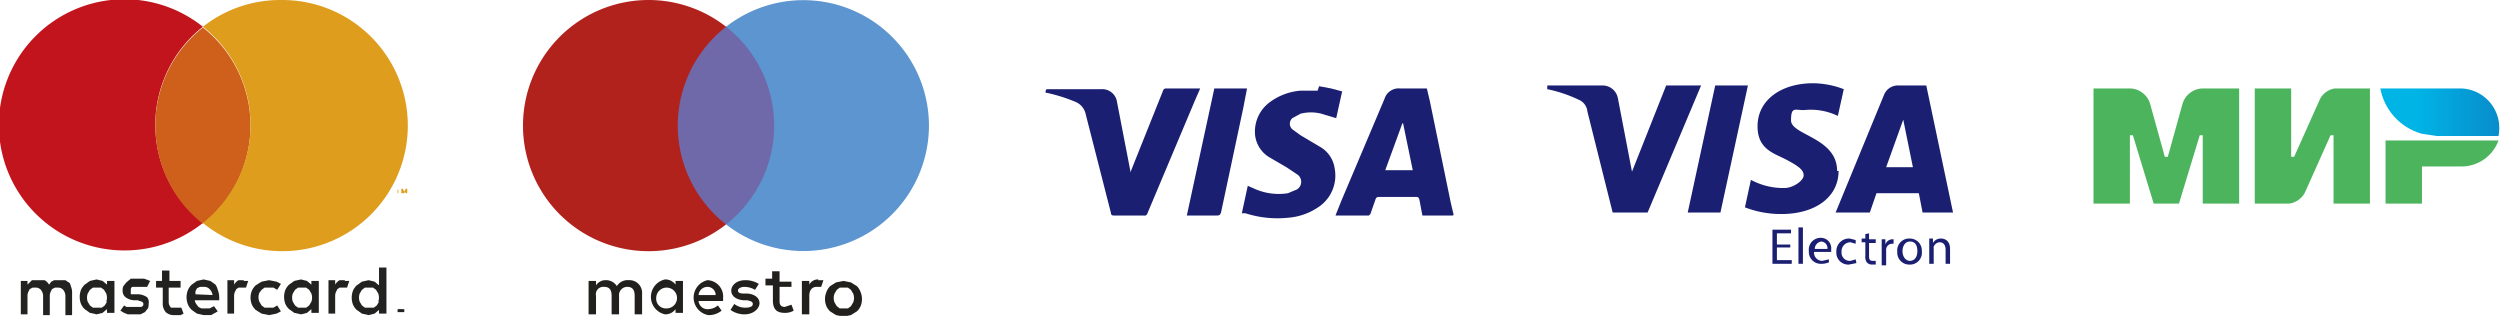
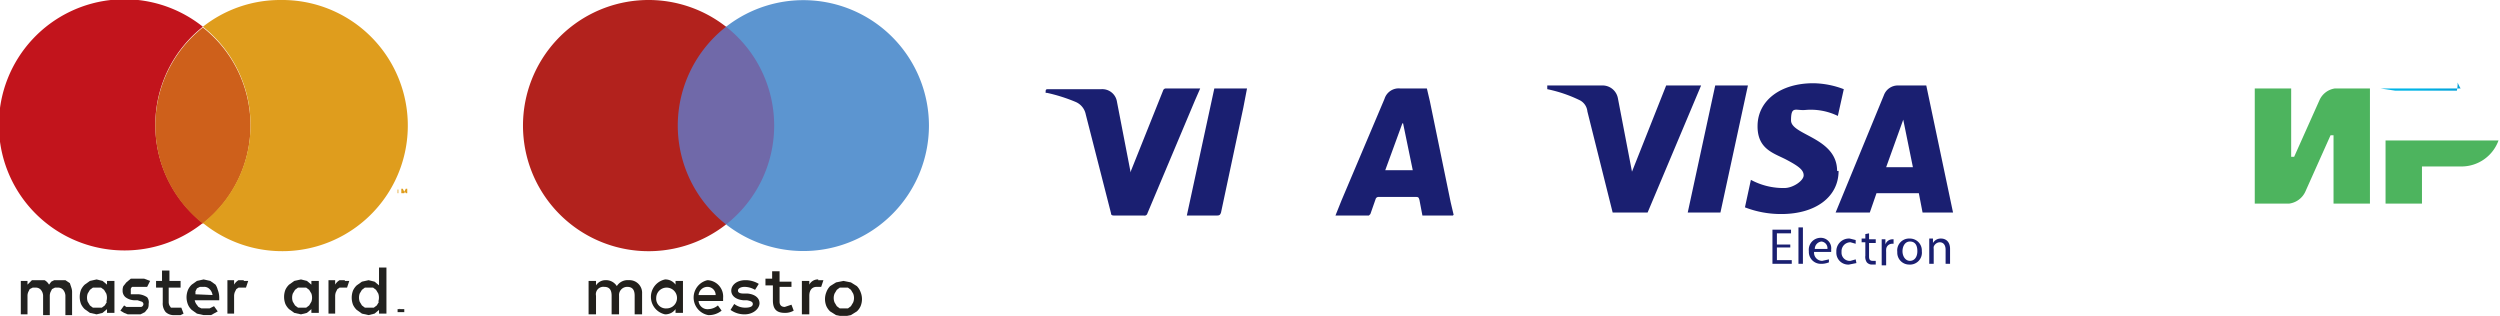
<svg xmlns="http://www.w3.org/2000/svg" width="336.4" height="42.5" viewBox="0 0 336.4 42.5">
  <defs>
    <linearGradient id="a" x1="320.29" y1="1281.93" x2="336.39" y2="1281.93" gradientTransform="matrix(1, 0, 0, -1, 0, 1297)" gradientUnits="userSpaceOnUse">
      <stop offset="0.3" stop-color="#00b4e6" />
      <stop offset="1" stop-color="#088ccb" />
    </linearGradient>
  </defs>
  <title>icon-payments</title>
-   <path d="M296.4,11.9h0a2.9,2.9,0,0,0-2.7,2l-2,7.2h-.4l-2-7.2a2.9,2.9,0,0,0-2.7-2h-4.9V27.4h4.9V18.2h.4l2.8,9.2h3.4l2.8-9.2h.4v9.2h4.9V11.9Z" fill="#4db45e" />
  <path d="M314.2,11.9a2.7,2.7,0,0,0-2.1,1.6l-3.4,7.6h-.4V11.9h-4.9V27.4H308a2.8,2.8,0,0,0,2.2-1.6l3.4-7.6h.4v9.2h4.9V11.9Z" fill="#4db45e" />
  <path d="M321,18.9v8.5h4.9V22.4h5.3a5.3,5.3,0,0,0,5-3.5Z" fill="#4db45e" />
-   <path d="M331.1,11.9H320.3a7.8,7.8,0,0,0,5.6,6.1h0l2,.3h8.3a5.2,5.2,0,0,0,.1-1.1A5.3,5.3,0,0,0,331.1,11.9Z" fill="url(#a)" />
+   <path d="M331.1,11.9H320.3h0l2,.3h8.3a5.2,5.2,0,0,0,.1-1.1A5.3,5.3,0,0,0,331.1,11.9Z" fill="url(#a)" />
  <rect x="90.3" y="3.6" width="14.8" height="26.57" fill="#7069a9" />
  <path d="M91.2,16.9A16.9,16.9,0,0,1,97.7,3.6a16.9,16.9,0,1,0,0,26.6,16.9,16.9,0,0,1-6.5-13.3" fill="#b2221d" />
  <path d="M125,16.9A16.9,16.9,0,0,1,97.7,30.2a16.9,16.9,0,0,0,0-26.6A16.9,16.9,0,0,1,125,16.9" fill="#5c95d0" />
  <path d="M110.1,37.7h.7l-.3.9h-.6c-.6,0-1,.4-1,1.2v2.5h-1V37.8h1v.5a1.3,1.3,0,0,1,1.2-.7m-3.6,1h-1.6v2c0,.4.2.7.7.7l.9-.3.3.8a2.3,2.3,0,0,1-1.2.3c-1.2,0-1.6-.6-1.6-1.7v-2H103v-.9h.9V36.5h1v1.4h1.6ZM94,39.7a1.2,1.2,0,0,1,1.2-1.1,1.1,1.1,0,0,1,1.1,1.1Zm3.3.4a2.2,2.2,0,0,0-2.1-2.4,2.4,2.4,0,0,0,.1,4.7,2.7,2.7,0,0,0,1.8-.6l-.5-.7a2.1,2.1,0,0,1-1.3.5A1.2,1.2,0,0,1,94,40.5h3.3c0-.1,0-.2,0-.4m4.3-1.1a2.9,2.9,0,0,0-1.4-.4c-.5,0-.9.2-.9.5s.3.4.8.4h.5c1,.1,1.6.6,1.6,1.3s-.8,1.5-2,1.5a3.2,3.2,0,0,1-1.9-.6l.5-.8a2.4,2.4,0,0,0,1.5.5c.7,0,1-.2,1-.5s-.3-.4-.8-.5h-.5c-1-.1-1.6-.6-1.6-1.3s.7-1.4,1.9-1.4a3.4,3.4,0,0,1,1.8.5Zm12-.3h-.6l-.4.3-.3.5a1.6,1.6,0,0,0,0,1.2l.3.5.4.3h1.1l.4-.3.3-.5a1.6,1.6,0,0,0,0-1.2l-.3-.5-.4-.3h-.6m0-.9,1,.2.8.5a2.2,2.2,0,0,1,.5.8,2.5,2.5,0,0,1,0,1.9,2.2,2.2,0,0,1-.5.7l-.8.5-1,.2-1-.2-.8-.5a2.3,2.3,0,0,1-.5-.7,2.5,2.5,0,0,1,0-1.9,2.3,2.3,0,0,1,.5-.8l.8-.5,1-.2M88.3,40.1a1.4,1.4,0,1,1,1.4,1.4,1.3,1.3,0,0,1-1.4-1.4m3.6,0V37.8h-1v.5a1.7,1.7,0,0,0-1.4-.7,2.4,2.4,0,0,0,0,4.7,1.7,1.7,0,0,0,1.4-.7v.5h1Zm-5.5,2.2V39.5a1.7,1.7,0,0,0-1.8-1.8,1.7,1.7,0,0,0-1.6.8,1.7,1.7,0,0,0-1.5-.8,1.5,1.5,0,0,0-1.3.7v-.6h-1v4.5h1V39.8a1,1,0,0,1,1.1-1.2c.7,0,1,.4,1,1.2v2.5h1V39.8a1.1,1.1,0,0,1,1.1-1.2c.7,0,1,.4,1,1.2v2.5Z" fill="#22201c" />
  <path d="M228.9,11.5l-7.2,17.1h-4.7L213.6,15a1.9,1.9,0,0,0-1-1.5,18.5,18.5,0,0,0-4.4-1.5v-.5h7.5a2.1,2.1,0,0,1,2,1.7l1.9,9.9,4.6-11.6Zm6.3,0-3.7,17.1h-4.4l3.7-17.1Zm12,11.5c0-4.5-6.2-4.8-6.2-6.8s.6-1.3,1.9-1.4a8.3,8.3,0,0,1,4.4.8l.8-3.6a11.9,11.9,0,0,0-4.1-.8c-4.4,0-7.4,2.3-7.5,5.6s2.2,3.8,3.9,4.7,2.3,1.4,2.3,2.1-1.4,1.7-2.6,1.7a9.2,9.2,0,0,1-4.5-1.1l-.8,3.7a13.4,13.4,0,0,0,4.9.9c4.6,0,7.7-2.3,7.7-5.8Zm11.5,5.6h4.1l-3.6-17.1h-3.8a2,2,0,0,0-1.9,1.3L247,28.6h4.6l.9-2.6h5.7Zm-4.9-6.1,2.3-6.4,1.3,6.4ZM240.9,33.3h-1.8V35h2v.5h-2.6V30.9H241v.5h-1.9v1.5h1.8Zm1.1-2.7h.6v4.9H242Zm2.1,3.3a1.1,1.1,0,0,0,1.1,1.2l.9-.2v.4a2.7,2.7,0,0,1-1.1.2,1.6,1.6,0,0,1-1.6-1.7,1.6,1.6,0,0,1,1.6-1.8,1.4,1.4,0,0,1,1.4,1.6,1.5,1.5,0,0,1,0,.3Zm1.8-.4a.9.9,0,0,0-.8-1,1,1,0,0,0-.9,1Zm3.9,1.9-1,.2a1.6,1.6,0,0,1-1.7-1.7,1.7,1.7,0,0,1,1.8-1.8l.8.2v.5l-.7-.2a1.2,1.2,0,0,0-1.2,1.3,1.1,1.1,0,0,0,1.2,1.2l.7-.2Zm1.7-4v.8h.9v.5h-.9v1.8c0,.4.1.6.5.6h.4v.5h-.5a.9.9,0,0,1-.7-.3,1.3,1.3,0,0,1-.2-.9V32.6h-.5v-.5h.5v-.6Zm1.7,1.8c0-.4,0-.7,0-1h.5v.7h0a1,1,0,0,1,.9-.7h.2v.6h-.2a.8.8,0,0,0-.8.8,1.8,1.8,0,0,0,0,.3v1.8h-.6Zm5.4.6a1.6,1.6,0,0,1-1.7,1.8,1.6,1.6,0,0,1-1.6-1.7,1.6,1.6,0,0,1,1.7-1.8A1.6,1.6,0,0,1,258.6,33.8Zm-2.6,0c0,.7.4,1.3,1,1.3s1-.5,1-1.3-.3-1.3-1-1.3S256,33.2,256,33.8Zm3.6-.8c0-.4,0-.6,0-.9h.5v.6h0a1.2,1.2,0,0,1,1.1-.6c.5,0,1.2.3,1.2,1.4v2h-.6V33.6c0-.5-.2-1-.8-1a.9.9,0,0,0-.8.6.9.9,0,0,0,0,.3v2h-.6Z" fill="#1a1f71" />
  <path d="M195.5,29h-4.1l-.4-2.1c-.1-.3-.1-.4-.5-.4h-5a.4.4,0,0,0-.4.3l-.7,2-.2.2h-4.5l.8-2,5.8-13.7a2,2,0,0,1,2.1-1.4h3.6l.4,1.7,2.8,13.6.4,1.7Zm-5.4-6.1-1.3-6.3h-.1l-2.3,6.3Z" fill="#1a1f71" />
-   <path d="M177.5,11.6l1.6.3,1.5.4-.8,3.6-2-.6a5.7,5.7,0,0,0-2.8,0l-1.1.6a1,1,0,0,0,0,1.5l1.1.8,2.7,1.6a4,4,0,0,1,1.9,2.9,5.1,5.1,0,0,1-2.4,5.3,8.3,8.3,0,0,1-3.9,1.3,14,14,0,0,1-5.7-.6h-.5l.8-3.7.9.4a8,8,0,0,0,4.5.6l1.2-.5a1.2,1.2,0,0,0,.1-2l-1.5-1-2.4-1.4a4,4,0,0,1-1.8-2.8,4.9,4.9,0,0,1,1.9-4.5,8,8,0,0,1,4.2-1.6h2.3Z" fill="#1a1f71" />
  <path d="M161.5,11.9l-.7,1.6-6.4,15.2a.4.4,0,0,1-.5.3h-4c-.3,0-.4-.1-.4-.3l-3.4-13.3a2.3,2.3,0,0,0-1.4-1.7,22.1,22.1,0,0,0-3.8-1.2h-.2c0-.5,0-.5.5-.5h7a2,2,0,0,1,2.1,1.7l1.8,9.3v.2l4.4-11a.4.4,0,0,1,.4-.3h4.4Z" fill="#1a1f71" />
  <path d="M159.7,29l3.7-17.1h4.4l-.5,2.6-3,14.1c-.1.3-.2.4-.5.4h-4Z" fill="#1a1f71" />
  <path d="M9.4,38.1l-.6-.4H7.3l-.4.2-.3.4a1.6,1.6,0,0,0-.6-.6L5,37.7H4.3L4,38l-.3.3v-.5H2.8v4.5h.9V39.8a1.3,1.3,0,0,1,.1-.5l.2-.4.4-.2h.4a.9.9,0,0,1,.7.3,1.3,1.3,0,0,1,.3.9v2.5h.9V39.8a1.3,1.3,0,0,1,.1-.5l.2-.4.4-.2h.4a.9.9,0,0,1,.7.3,1.3,1.3,0,0,1,.3.9v2.5h.9V39.4a1.9,1.9,0,0,0-.1-.7Z" fill="#222220" />
  <path d="M14.4,38.3l-.6-.5-.8-.2-.9.2-.7.5a2.3,2.3,0,0,0-.5.7,2.7,2.7,0,0,0,0,1.9,2.3,2.3,0,0,0,.5.7l.7.5.9.2.8-.2.6-.5v.5h1V37.8h-1Zm0,2.3-.3.5-.4.3H12.5l-.4-.3-.3-.5a1.7,1.7,0,0,1,0-1.1l.3-.5.4-.3h1.1l.4.3.3.5a1.7,1.7,0,0,1,0,1.1Z" fill="#222220" />
  <path d="M19.8,40a2.4,2.4,0,0,0-1.1-.4H17.6V39a.4.4,0,0,1,.2-.4h2l.4-.8-.8-.3H17.6L17,38l-.4.5a1.4,1.4,0,0,0-.1.6,1.1,1.1,0,0,0,.4.9,2.1,2.1,0,0,0,1.1.4h.5l.6.2a.4.4,0,0,1,.2.3.4.4,0,0,1-.3.4H17l-.3-.2-.5.7.5.3.5.2h1.7l.6-.3.4-.5a1.3,1.3,0,0,0,.1-.6A1.1,1.1,0,0,0,19.8,40Z" fill="#222220" />
  <path d="M29,38.3l-.7-.5-.9-.2-.9.2-.7.5a2.2,2.2,0,0,0-.5.7,2.7,2.7,0,0,0-.2,1,2.7,2.7,0,0,0,.2,1,2.1,2.1,0,0,0,.5.7l.7.5.9.2h1l.9-.5-.5-.7-.6.3H27.1l-.4-.2-.3-.4a1.5,1.5,0,0,1-.2-.5h3.3V40a2.8,2.8,0,0,0-.2-1A2.2,2.2,0,0,0,29,38.3Zm-2.7,1.3v-.4l.2-.4.4-.2h.5a1,1,0,0,1,.8.3,1.4,1.4,0,0,1,.4.8Z" fill="#222220" />
  <path d="M41.9,38.3l-.6-.5-.8-.2-.9.2-.7.5a2.3,2.3,0,0,0-.5.7,2.7,2.7,0,0,0,0,1.9,2.3,2.3,0,0,0,.5.7l.7.5.9.2.8-.2.6-.5v.5h1V37.8h-1Zm0,2.3-.3.5-.4.3H40.1l-.4-.3-.3-.5a1.7,1.7,0,0,1,0-1.1l.3-.5.4-.3h1.1l.4.3.3.5a1.7,1.7,0,0,1,0,1.1Z" fill="#222220" />
  <path d="M24,41.4h-1l-.2-.3a1.2,1.2,0,0,1-.1-.4V38.7h1.6v-.9H22.8V36.4h-1v1.4H21v.9h.9v2a1.8,1.8,0,0,0,.4,1.3,1.6,1.6,0,0,0,1.2.4h.8l.4-.2-.3-.8Z" fill="#222220" />
  <path d="M32.8,37.7h-.7a1.6,1.6,0,0,0-.6.6v-.6h-.9v4.5h.9V39.8a1.5,1.5,0,0,1,.1-.5l.2-.4.3-.2h1l.3-.9h-.6Z" fill="#222220" />
  <path d="M46.4,37.7h-.7a1.6,1.6,0,0,0-.6.6v-.6h-.9v4.5h.9V39.8a1.5,1.5,0,0,1,.1-.5l.2-.4.3-.2h1l.3-.9h-.6Z" fill="#222220" />
  <path d="M51,36v2.4l-.6-.5-.8-.2-.9.2-.7.5a2.3,2.3,0,0,0-.5.7,2.7,2.7,0,0,0,0,1.9,2.3,2.3,0,0,0,.5.7l.7.5.9.2.8-.2.6-.5v.5h1V36Zm0,4.6-.3.5-.4.3H49.1l-.4-.3-.3-.5a1.7,1.7,0,0,1,0-1.1l.3-.5.4-.3h1.1l.4.3.3.5a1.7,1.7,0,0,1,0,1.1Z" fill="#222220" />
-   <path d="M35.2,39l.4-.3h1.2l.5.3.5-.8-.6-.3-1-.2-1,.2-.8.5a2.3,2.3,0,0,0-.5.7,2.5,2.5,0,0,0,0,1.9,2.3,2.3,0,0,0,.5.7l.8.5,1,.2,1-.2.6-.3-.5-.8-.5.3H35.6l-.4-.3-.3-.5a1.6,1.6,0,0,1,0-1.2Z" fill="#222220" />
  <path d="M54,41.6h.4v.4h-.9v-.4H54Zm0,.8h0Zm0-.5h-.2v-.4Zm-.1.1h0Z" fill="#222220" />
  <path d="M20.9,16.9A16.8,16.8,0,0,1,27.3,3.6a16.9,16.9,0,1,0,0,26.4A16.8,16.8,0,0,1,20.9,16.9Z" fill="#c2141c" />
  <path d="M20.9,16.9a16.8,16.8,0,0,0,6.4,13.2,16.8,16.8,0,0,0,0-26.4A16.8,16.8,0,0,0,20.9,16.9Z" fill="#ce601b" />
  <path d="M53.5,26v-.5h.1V26Zm1.1,0v-.1h-.2V26H54v-.6h.2l.2.4.2-.4h.2V26Z" fill="#df9d1d" />
  <path d="M37.8,0A16.8,16.8,0,0,0,27.3,3.6a16.8,16.8,0,0,1,0,26.4A16.9,16.9,0,1,0,37.8,0Z" fill="#df9d1d" />
</svg>